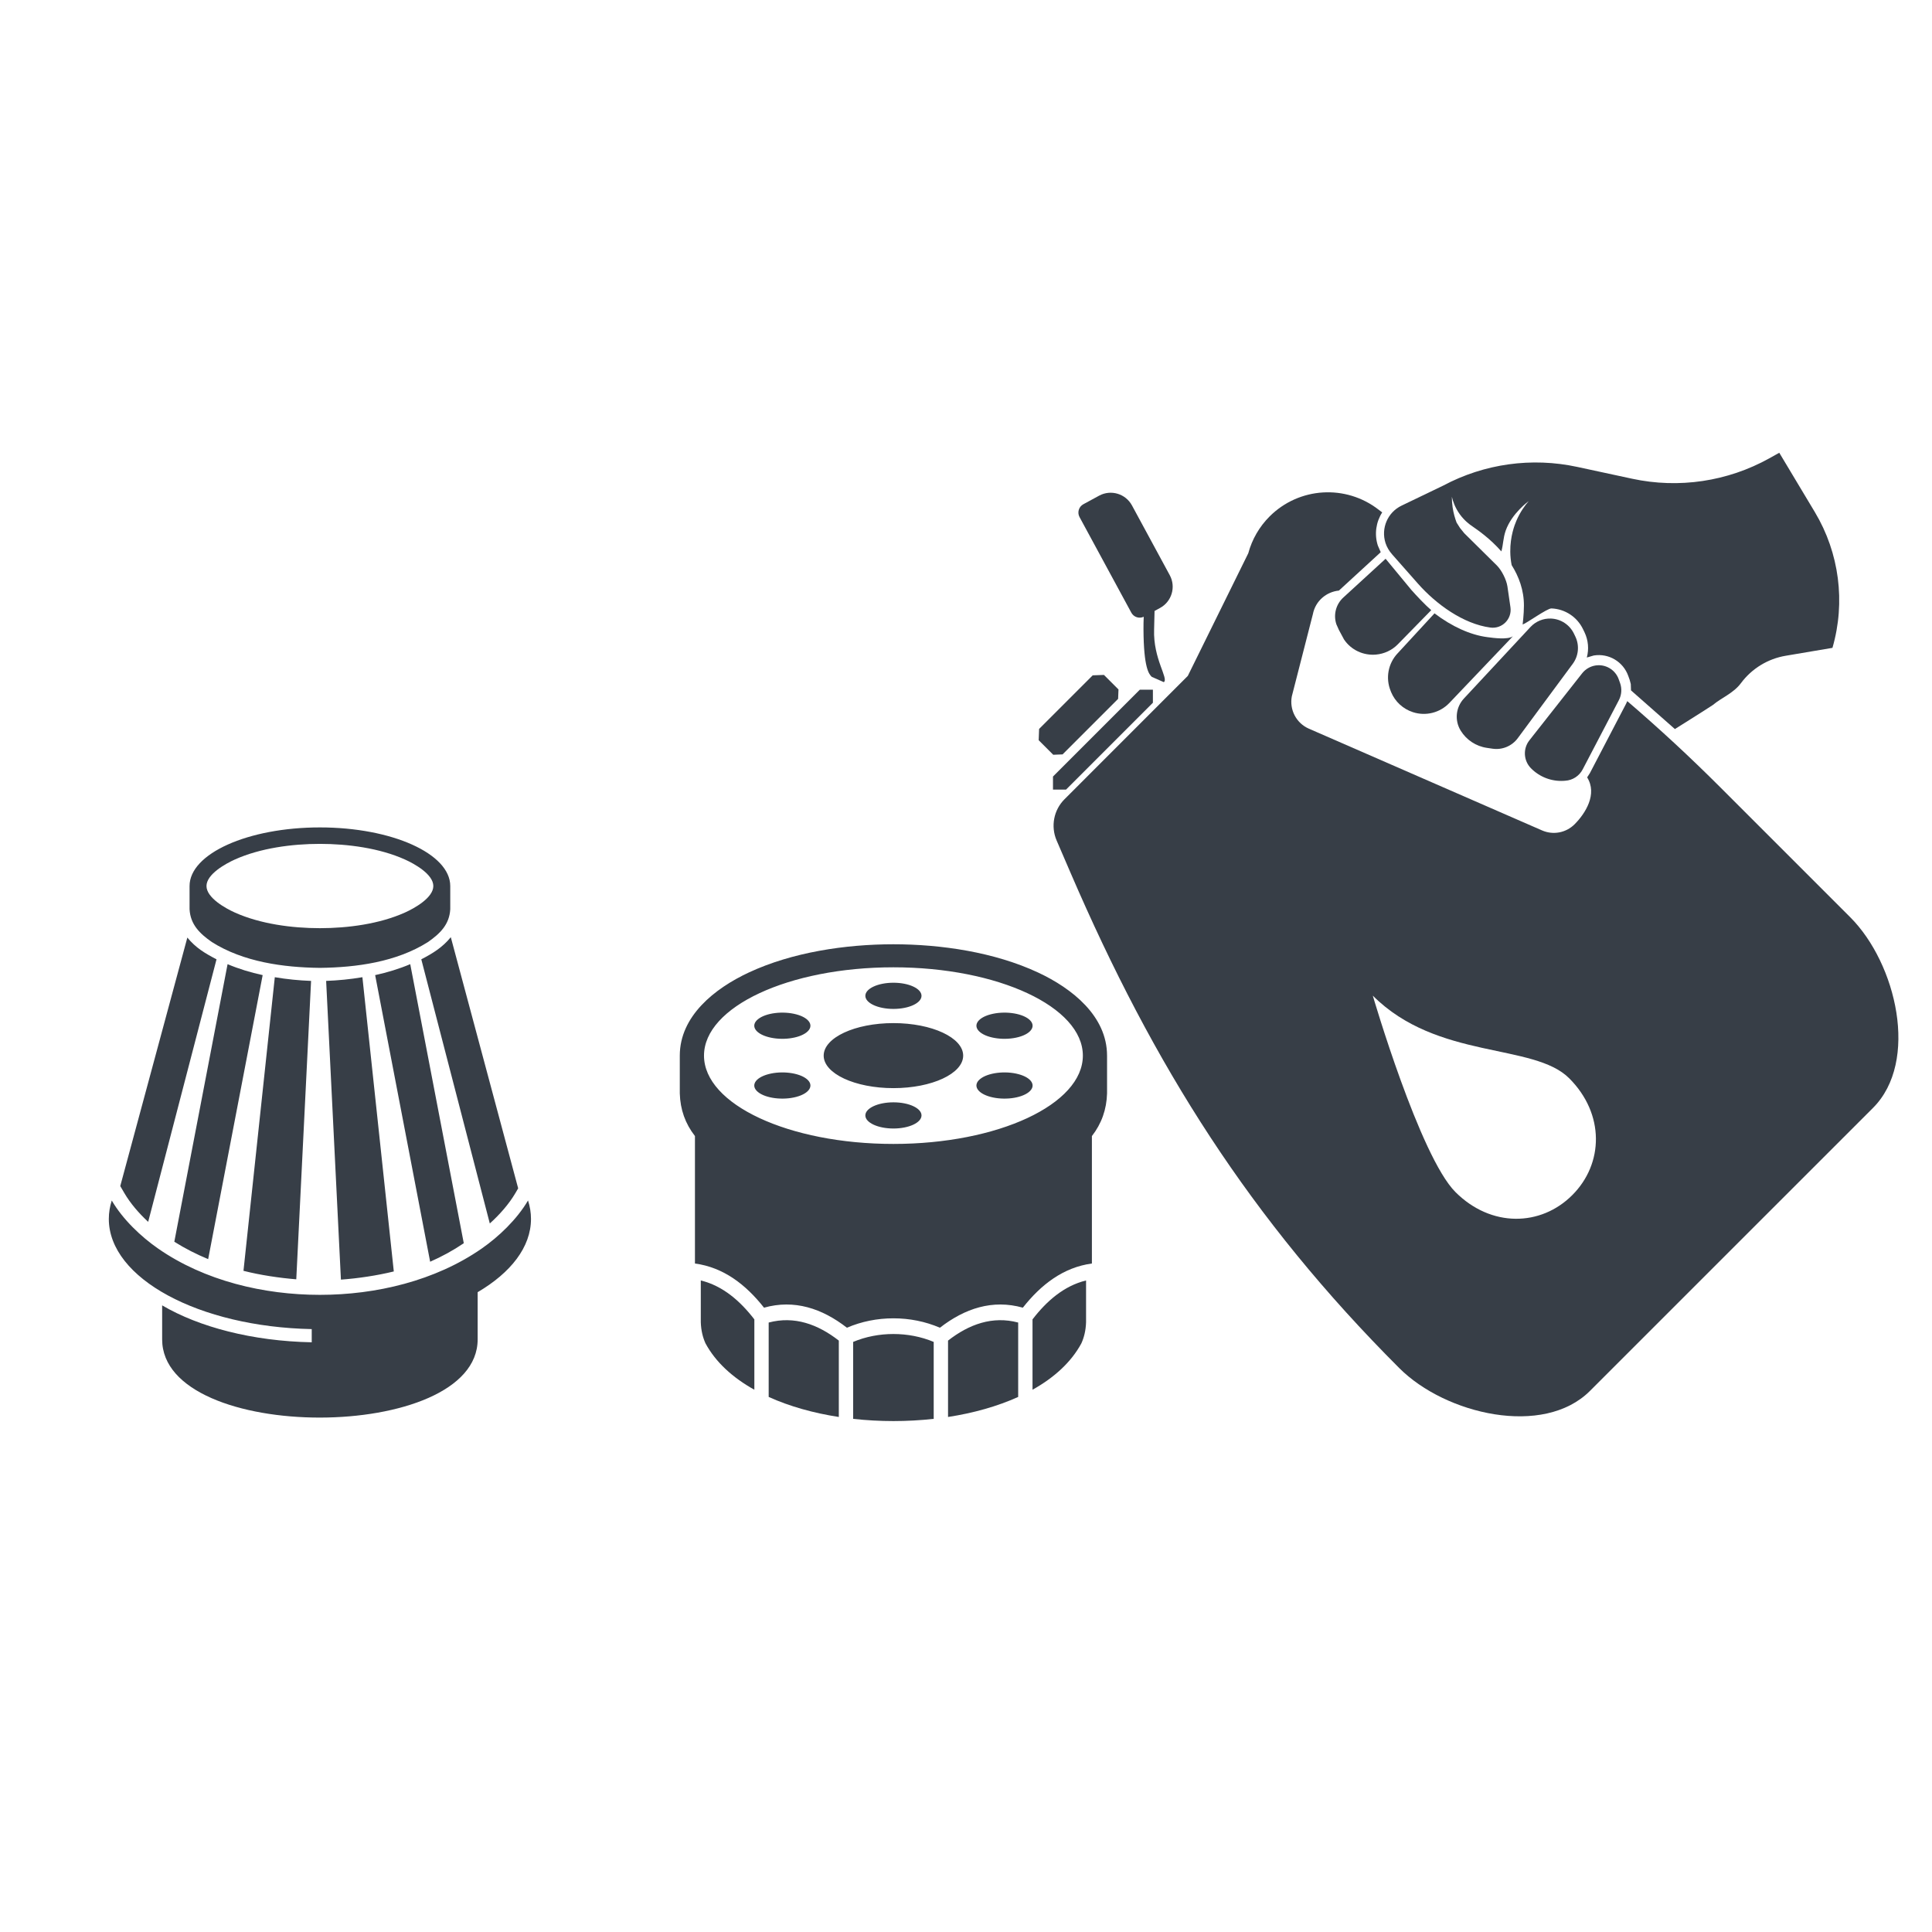
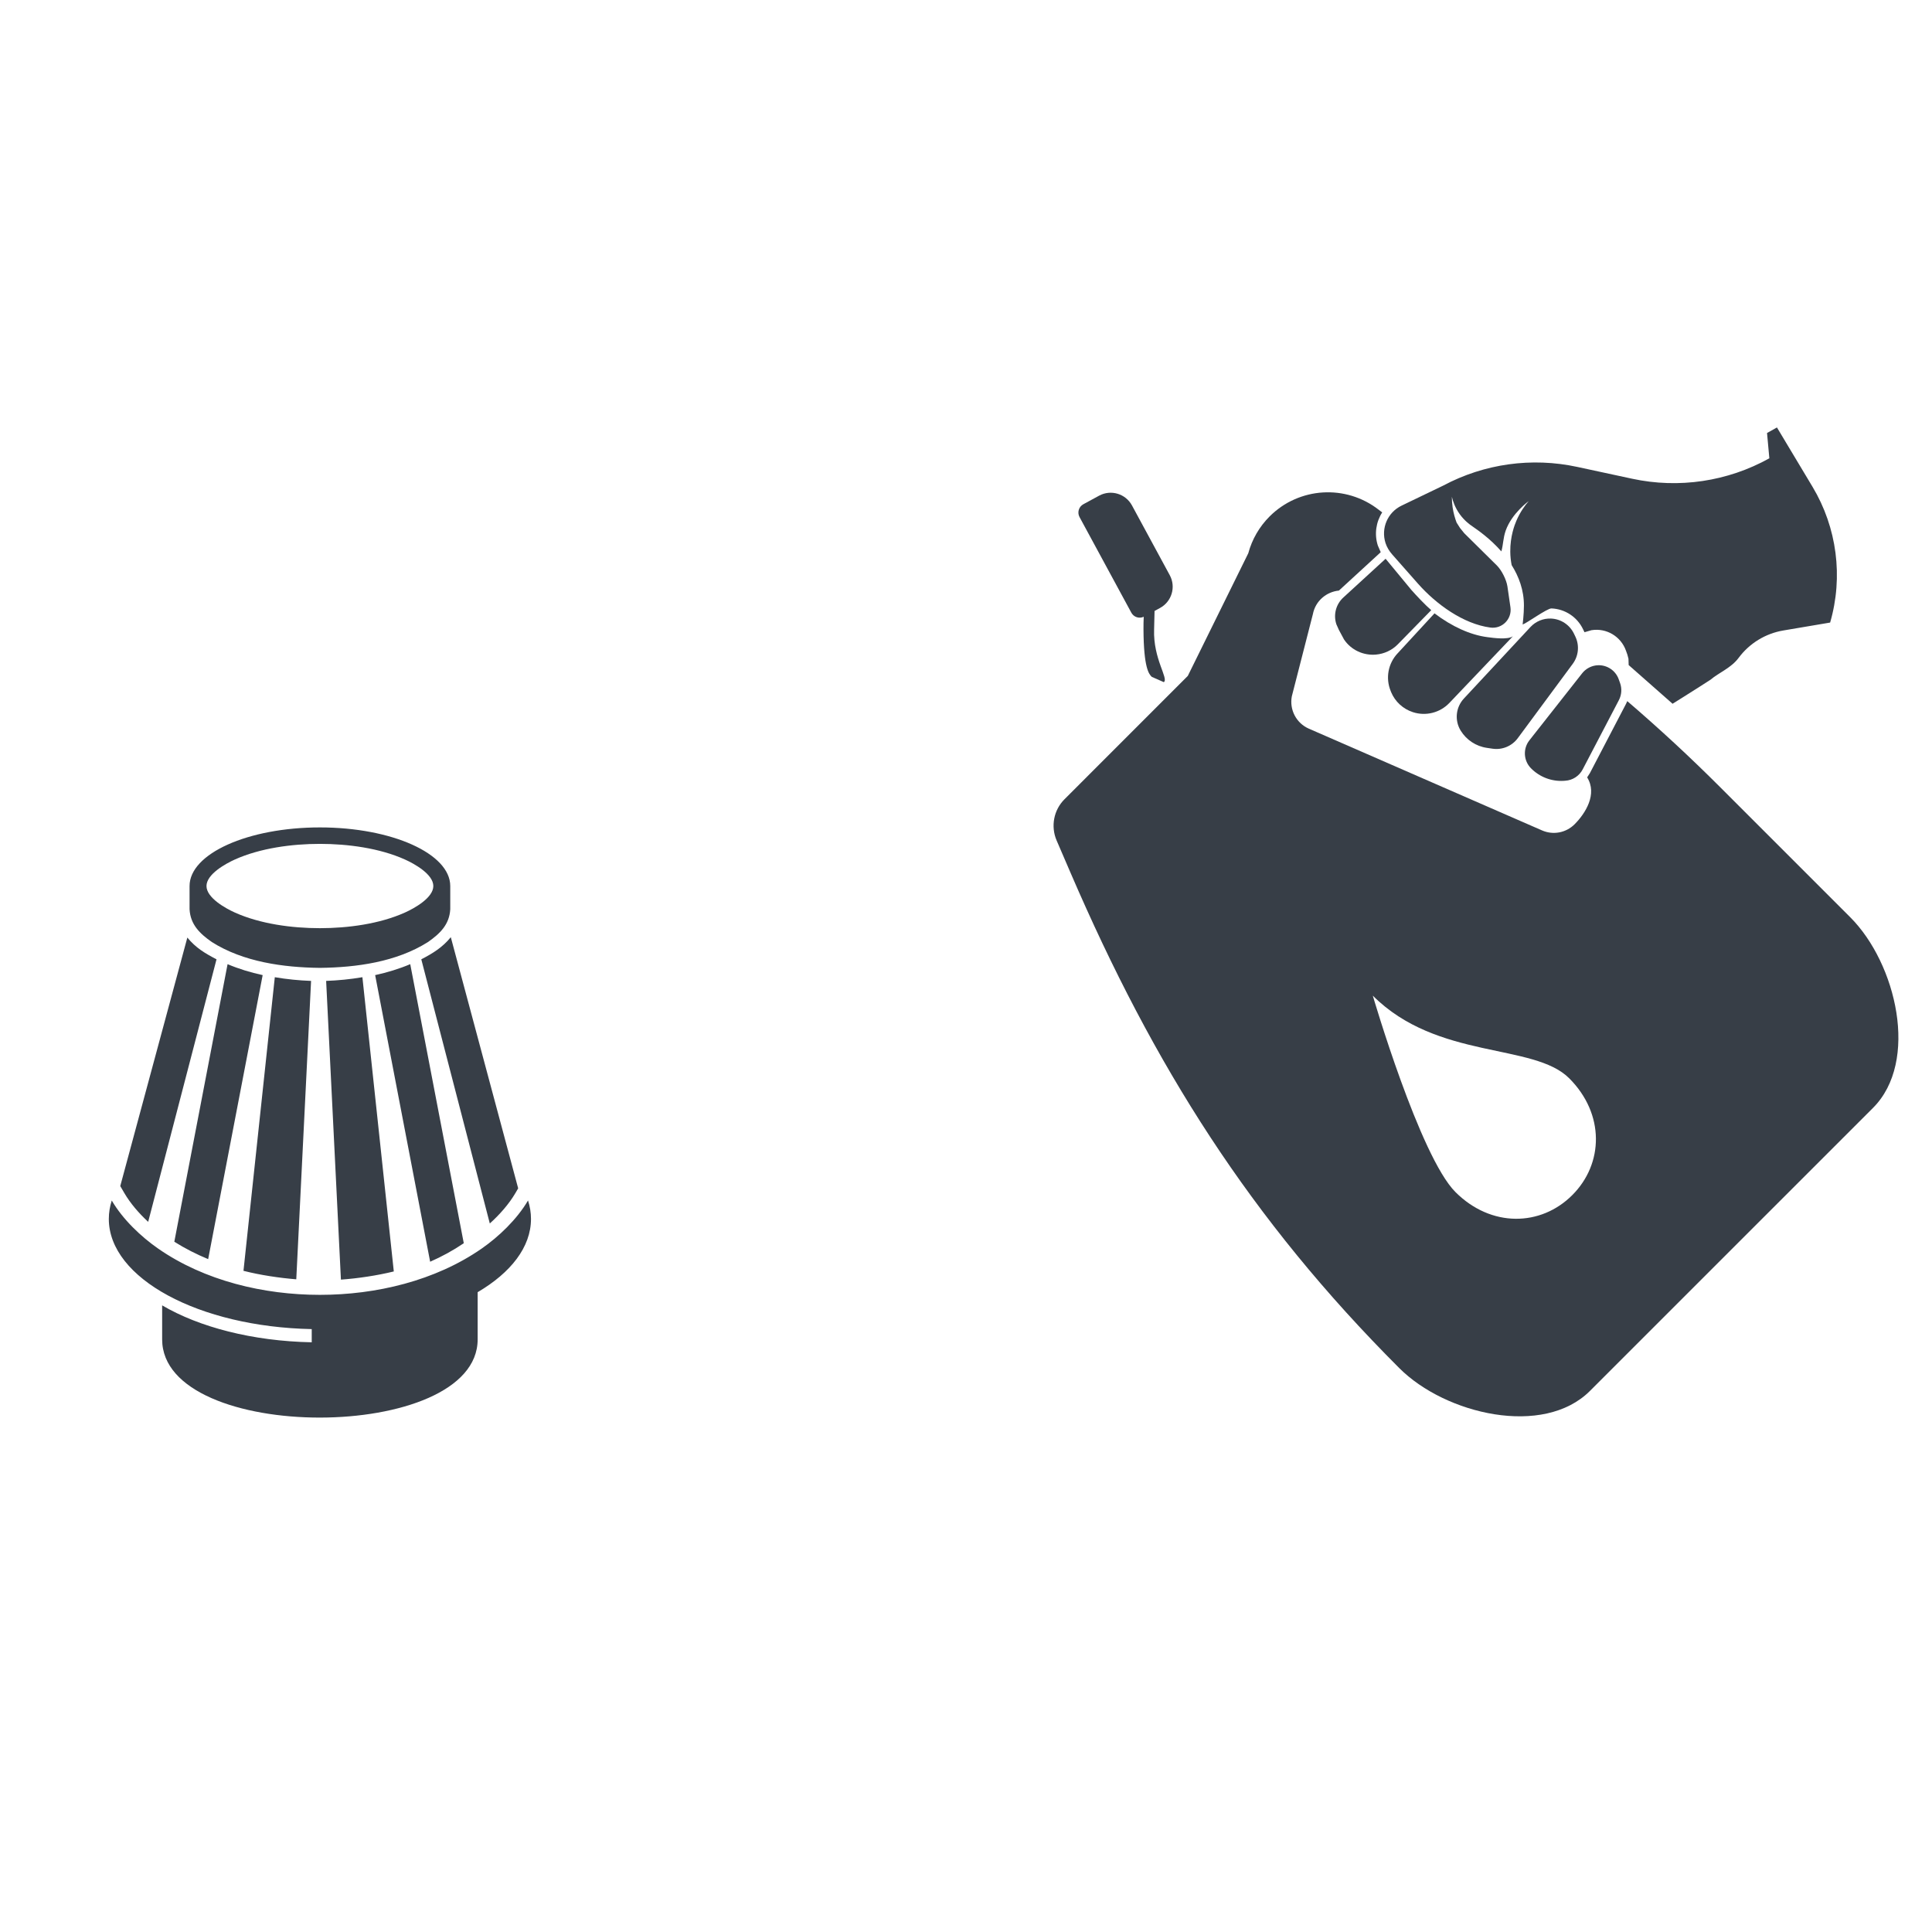
<svg xmlns="http://www.w3.org/2000/svg" xml:space="preserve" width="210mm" height="210mm" version="1.1" style="shape-rendering:geometricPrecision; text-rendering:geometricPrecision; image-rendering:optimizeQuality; fill-rule:evenodd; clip-rule:evenodd" viewBox="0 0 21000 21000">
  <defs>
    <style type="text/css">
   
    .fil1 {fill:#373E47}
    .fil0 {fill:#373E47;fill-rule:nonzero}
   
  </style>
  </defs>
  <g id="Layer_x0020_1">
-     <polygon class="fil0" points="11549.74,8199.87 12153.4,7596.21 12157.48,7494.22 11999.33,7336.08 11877.1,7340.66 11294.58,7923.19 11290,8045.8 11448.14,8203.94 " />
-     <polygon class="fil0" points="11587.43,8582.61 12531.56,7638.48 12531.56,7496.51 12389.59,7496.51 11445.46,8440.64 11445.46,8582.61 " />
    <path class="fil0" d="M16223.03 8137.99c105.56,15.66 211.11,-28.4 274.39,-114.09l597.42 -808.14c63.79,-85.82 74.62,-199.91 28.78,-296.04l-15.28 -31.83c-46.35,-96.64 -141.97,-159.92 -248.92,-164.38 -84.42,-3.69 -166.17,30.05 -223.59,91.55l-724.11 777.97c-88.49,95.24 -102.88,237.72 -34.63,348.62 62.51,101.48 166.67,170.24 284.83,187.3l61.11 9.04z" />
    <path class="fil0" d="M16624.11 8046.69c-71.43,90.79 -64.68,220.66 16.17,303.3 93.46,95.62 224.1,145.91 357.92,137.38l15.79 -1.27c80.34,-4.97 151.77,-51.69 189.08,-123.12l393.95 -753.78c29.16,-56.54 34.13,-123 12.99,-183.23l-14.77 -41.38c-36.8,-105.04 -144.26,-168.83 -254.27,-150.88 -56.54,9.42 -108.23,39.6 -143.76,84.93l-573.1 728.05z" />
    <path class="fil0" d="M15194.74 7002.36l362.12 -370.14c-63.41,-54.25 -158.52,-154.96 -216.08,-220.03l-279.86 -338.69 -457.74 419.55c-81.75,73.59 -112.31,188.7 -77.16,293.23l26.86 60.23 56.15 104.28c75.89,113.57 209.33,176.09 345.95,164.38 90.66,-7.64 176.1,-47.62 239.76,-112.81z" />
    <path class="fil0" d="M15753.58 7641.16l691.26 -725.51c-54.75,39.98 -211.11,18.97 -279.87,9.55 -185.51,-24.32 -386.18,-116.89 -572.59,-258.35l-398.53 432.15c-105.56,110.01 -136.12,272.22 -77.16,413.17l3.94 10.45c43.17,104.15 129.88,183.6 236.83,218.23 140.57,45.84 294.13,6.75 396.12,-99.69z" />
-     <path class="fil0" d="M19232.03 4981.55c-453.67,252.49 -984.11,331.43 -1491.77,221.93l-596.52 -128.48c-493.65,-106.44 -1009.2,-35.14 -1455.35,202.58l-454.56 218.75c-149.1,71.81 -225.88,243.83 -173.8,406.43 14.89,45.84 40.49,87.22 71.94,123.12l280.24 317.56c197.62,223.71 492.76,438.89 788.29,477.98 127.58,16.56 235.42,-93.07 217.47,-220.14l-32.85 -226.39c-10.82,-73.6 -62.39,-176.1 -114.98,-228.68l-354.35 -350.28 -45.83 -56.66 -37.31 -58.82c-17.06,-44.95 -33.74,-101.1 -43.55,-166.68 -5.85,-41.76 -8.15,-80.34 -8.15,-114.08 10.32,44.05 33.24,116.76 87.22,191.37 48.51,66.47 102.37,107.85 138.28,131.66 53.86,37.3 189.08,129.74 312.59,270.82 22.03,-78.18 18.08,-142.86 47.62,-227.28 67.48,-188.7 249.31,-318.44 249.81,-319.33 -39.59,45.33 -92.56,116.76 -134.33,214.16 -18.46,43.17 -67.86,168.46 -66.08,336.02 0.51,53.48 6.37,101.99 14.9,145.15 77.67,123.89 134.33,272.23 133.44,441.44 0,91.68 -14.01,204.49 -14.01,204.49 43.55,-13.49 266.88,-176.6 313.61,-174.82 148.21,6.37 279.74,93.08 343.53,227.28l15.28 31.45c41.76,87.6 49.4,184.63 25.21,274.9l75.5 -22.03c162.98,-26.48 320.61,67.49 375.49,223.33l14.77 41.26 12.1 45.45 2.29 69.14 477.09 420.44c0,0 291.46,-181.95 413.69,-262.3 90.66,-77.28 222.31,-126.31 304.06,-236.32 117.65,-158.52 292.47,-265.47 487.41,-298.2l507.52 -85.81c144.14,-497.22 74.62,-1031.74 -191.37,-1475.6l-386.69 -645.04 -107.85 60.23z" />
+     <path class="fil0" d="M19232.03 4981.55c-453.67,252.49 -984.11,331.43 -1491.77,221.93l-596.52 -128.48c-493.65,-106.44 -1009.2,-35.14 -1455.35,202.58l-454.56 218.75c-149.1,71.81 -225.88,243.83 -173.8,406.43 14.89,45.84 40.49,87.22 71.94,123.12l280.24 317.56c197.62,223.71 492.76,438.89 788.29,477.98 127.58,16.56 235.42,-93.07 217.47,-220.14l-32.85 -226.39c-10.82,-73.6 -62.39,-176.1 -114.98,-228.68l-354.35 -350.28 -45.83 -56.66 -37.31 -58.82c-17.06,-44.95 -33.74,-101.1 -43.55,-166.68 -5.85,-41.76 -8.15,-80.34 -8.15,-114.08 10.32,44.05 33.24,116.76 87.22,191.37 48.51,66.47 102.37,107.85 138.28,131.66 53.86,37.3 189.08,129.74 312.59,270.82 22.03,-78.18 18.08,-142.86 47.62,-227.28 67.48,-188.7 249.31,-318.44 249.81,-319.33 -39.59,45.33 -92.56,116.76 -134.33,214.16 -18.46,43.17 -67.86,168.46 -66.08,336.02 0.51,53.48 6.37,101.99 14.9,145.15 77.67,123.89 134.33,272.23 133.44,441.44 0,91.68 -14.01,204.49 -14.01,204.49 43.55,-13.49 266.88,-176.6 313.61,-174.82 148.21,6.37 279.74,93.08 343.53,227.28l15.28 31.45l75.5 -22.03c162.98,-26.48 320.61,67.49 375.49,223.33l14.77 41.26 12.1 45.45 2.29 69.14 477.09 420.44c0,0 291.46,-181.95 413.69,-262.3 90.66,-77.28 222.31,-126.31 304.06,-236.32 117.65,-158.52 292.47,-265.47 487.41,-298.2l507.52 -85.81c144.14,-497.22 74.62,-1031.74 -191.37,-1475.6l-386.69 -645.04 -107.85 60.23z" />
    <path class="fil0" d="M17089.88 12990.43c-341.37,341.87 -882.13,354.48 -1269.84,-33.23 -387.58,-387.59 -898.29,-2134.9 -898.29,-2134.9 701.57,701.57 1747.31,510.71 2134.89,898.29 387.72,387.72 375.11,928.47 33.24,1269.84zm584.81 -5340.74l-393.44 754.16 -29.67 45.83c114.09,181.96 -19.35,392.55 -136.49,509.82 -93.08,92.95 -232.76,119.44 -353.08,66.98l-2534.7 -1105.97c-136.63,-59.33 -213.91,-206.14 -185.52,-352.57l228.55 -891.67c28.4,-147.7 150.12,-243.83 283.05,-256.94l454.56 -417.26 -31.45 -72.32c-39.98,-124.4 -19.35,-256.05 47.62,-360.21l-38.2 -28.77c-357.53,-278.47 -866.08,-247.02 -1186.31,73.21 -110.52,110.52 -190.48,248.42 -231.35,399.81l-657.13 1332.73 -1339.87 1340.38c-118.16,117.65 -151.9,295.52 -86.2,448.7l150.37 349c906.06,2103.06 1955.37,3767.23 3574.21,5386.07 503.96,504.09 1568.54,751.99 2072.5,248.03l3076.86 -3076.48c503.58,-503.96 255.68,-1569.05 -247.9,-2072.5l-1412.7 -1412.7c-325.19,-325.19 -662.1,-637.4 -1010.59,-936.11l-13.12 28.78z" />
    <path class="fil0" d="M12549.52 6640.75l59.33 -32.34c127.58,-69.14 175.2,-228.56 106.06,-356.14l-411.01 -758.61c-69.26,-127.59 -228.68,-175.21 -356.64,-106.07l-171.13 92.95c-50.42,26.99 -69.27,89.89 -41.89,140.19l562.91 1038.99c25.98,48.51 85.31,67.35 134.72,44.44 -2.3,43.54 -2.68,87.98 -2.68,133.82 1.78,422.72 59.72,490.59 90.28,519.24l130.76 57.55c55.26,-38.71 -116.88,-251.6 -105.55,-572.34 2.16,-62.39 3.56,-116.25 4.84,-201.68z" />
-     <path class="fil1" d="M9711.16 10514.22c1137.21,0 2059.06,429.78 2059.06,959.98 0,530.08 -921.85,959.86 -2059.06,959.86 -1137.14,0 -2058.98,-429.78 -2058.98,-959.86 0,-530.2 921.84,-959.98 2058.98,-959.98l0 0zm-1511.7 4591.61c-233.97,-130.4 -420.05,-298.5 -530.98,-503.99 -29.46,-65.03 -48.17,-140.11 -51.17,-230.2l0 -453.52c239.2,58.08 428.64,223.32 582.15,423.01l0 764.7zm918.14 296.1c-274.74,-42.34 -535.3,-115.04 -762.4,-217.84l0 -808.57c279.87,-74.11 534.51,18.71 762.4,196.16l0 830.25zm2105.41 -296.1c234,-130.4 419.9,-298.5 530.97,-503.99 29.39,-65.03 48.2,-140.11 51.1,-230.2l0 -453.52c-239.2,58.08 -428.63,223.32 -582.07,423.01l0 764.7zm-918.22 296.1c274.74,-42.34 535.3,-115.04 762.4,-217.84l0 -808.57c-279.77,-74.11 -534.5,18.71 -762.4,196.16l0 830.25zm-155.82 -815.87l0 836.26c-290.2,32.11 -585.35,32.11 -875.62,0l0 -836.26c272.36,-114.62 603.23,-114.62 875.62,0l0 0zm-1909.44 -3508.03c84.16,-68.13 270.96,-91.41 416.9,-52.14 146.02,39.34 195.96,126.35 111.7,194.45 -84.36,68.03 -270.87,91.42 -416.98,52.05 -146.04,-39.24 -195.98,-126.33 -111.62,-194.36l0 0zm0 792.32c-84.36,-68.11 -34.42,-155.19 111.62,-194.46 146.11,-39.34 332.62,-15.98 417.06,52.05 84.18,68.13 34.24,155.11 -111.78,194.48 -145.94,39.24 -332.74,15.96 -416.9,-52.07l0 0zm1471.63 396.07c-168.52,0 -305.28,-63.71 -305.21,-142.31 0,-78.61 136.69,-142.32 305.28,-142.32 168.63,0 305.21,63.71 305.21,142.32 0.07,78.6 -136.58,142.31 -305.28,142.31l0 0zm1471.8 -396.15c-84.36,68.11 -271.06,91.39 -417,52.15 -146.01,-39.37 -196.03,-126.35 -111.7,-194.48 84.26,-68.03 270.97,-91.39 416.91,-52.05 146.11,39.27 196.13,126.35 111.79,194.38l0 0zm0 -792.34c84.34,68.13 34.32,155.22 -111.79,194.46 -145.94,39.37 -332.65,15.98 -416.91,-52.05 -84.33,-68.1 -34.31,-155.11 111.7,-194.45 146.11,-39.27 332.64,-15.99 417,52.04l0 0zm-1471.8 -396.07c168.7,0 305.28,63.71 305.28,142.31 0,78.64 -136.58,142.34 -305.28,142.34 -168.52,0 -305.21,-63.7 -305.21,-142.34 0,-78.6 136.69,-142.31 305.21,-142.31l0 0zm0 438.87c418.75,0 758.17,158.21 758.17,353.47 0,195.16 -339.42,353.35 -758.17,353.35 -418.68,0 -758.1,-158.19 -758.1,-353.35 0,-195.26 339.42,-353.47 758.1,-353.47l0 0zm2322.09 353.47l0 410.53c-4.77,174.27 -60.27,330.09 -164.74,463.75l0 1385.42c-309.86,41.46 -553.21,229.07 -750.57,480.08 -329.02,-92.74 -631.67,8.2 -901.49,217.94 -315.78,-136.41 -694.72,-136.41 -1010.61,0 -269.71,-209.74 -572.37,-310.68 -901.28,-217.94 -197.46,-251.01 -440.82,-438.62 -750.67,-480.08l0 -1385.5c-105.27,-134.83 -159.8,-288 -164.75,-463.67l0 -410.53c0,-429.08 378.16,-730.04 750.42,-903.58 472.05,-220.07 1049.88,-306.71 1571.6,-306.71 521.8,0 1099.62,86.64 1571.67,306.71 372.26,173.54 750.42,474.5 750.42,903.58l0 0z" />
    <path class="fil1" d="M5323.95 13298.62l-744.69 -2871.3c127.26,-65.97 230.72,-130.18 320.74,-240.52l732.31 2729.97 -30.1 51.45c-69.54,118.44 -169.41,232.33 -278.26,330.4l0 0zm-282.87 214.65c-115.66,78.6 -238.5,145.29 -365.56,201.13l-597.79 -3115.39c132.06,-28.79 260.87,-67.9 381.34,-119.02l582.01 3033.28 0 0zm-1335.41 395.73l-160.67 -3247c129.67,-4.8 262.77,-17.7 394.17,-40.15l341.26 3198.21c-181.68,44.7 -390.02,75.63 -574.76,88.94l0 0zm-2095.09 -628.08l742.89 -2853.6c-127.2,-65.97 -227.02,-126.1 -317.11,-236.43l-729.21 2701.17 44.96 76.93c65.12,111.37 157.35,218.39 258.47,311.93l0 0zm652.01 405.27l592.41 -3087.18c-132,-28.79 -260.83,-67.9 -381.34,-119.02l-578.91 3017.19c116.36,73.16 239.81,136.02 367.84,189.01l0 0zm957.78 219.24l160.85 -3243.43c-129.72,-4.8 -262.76,-17.7 -394.23,-40.15l-340.53 3191.41c181.16,46.3 389.17,77.37 573.91,92.17l0 0zm256.79 -4732.9c-302.07,0 -647.54,45.47 -924.56,170.08 -100.93,45.41 -308.16,159.68 -308.16,288.11 0,128.43 207.16,242.72 308.16,288.14 277.02,124.53 622.49,170.07 924.56,170.07 302.13,0 647.53,-45.47 924.64,-170.07 100.92,-45.42 308.23,-159.71 308.23,-288.14 0,-128.43 -207.31,-242.7 -308.23,-288.11 -277.11,-124.61 -622.51,-170.08 -924.64,-170.08l0 0zm0 -178.88c782.51,0 1416.88,285.19 1416.88,637.07l0 252.6c-9.34,166.95 -111.96,265.02 -242,356.16 -343.52,217.42 -778.76,276.39 -1174.88,280.91 -396.19,-4.52 -832.06,-63.95 -1174.8,-280.91 -130.05,-91.14 -232.67,-189.21 -241.95,-356.16l0 -252.6c0,-351.88 634.29,-637.07 1416.75,-637.07l0 0zm2262.23 4054.99c21.09,65.12 32.18,132.2 32.18,200.56 0,305.56 -219.11,584.54 -579.69,796.26 0,170.98 0,341.9 0,512.95 0,1131.02 -3429.44,1136.08 -3429.44,0l0 -369.66c401.94,236.1 979.68,388.65 1625.93,401.43l0 -143.41c-1225.92,-24.46 -2205.55,-551.21 -2205.55,-1197.57 0,-68.18 11.01,-134.92 31.98,-200.05 120.89,206.8 319.31,393.93 503.66,522.11 505.02,351.03 1149.32,503.2 1758.7,503.2 609.33,0 1253.74,-152.17 1758.78,-503.2 184.08,-127.99 382.36,-316.09 503.45,-522.62l0 0z" />
  </g>
</svg>